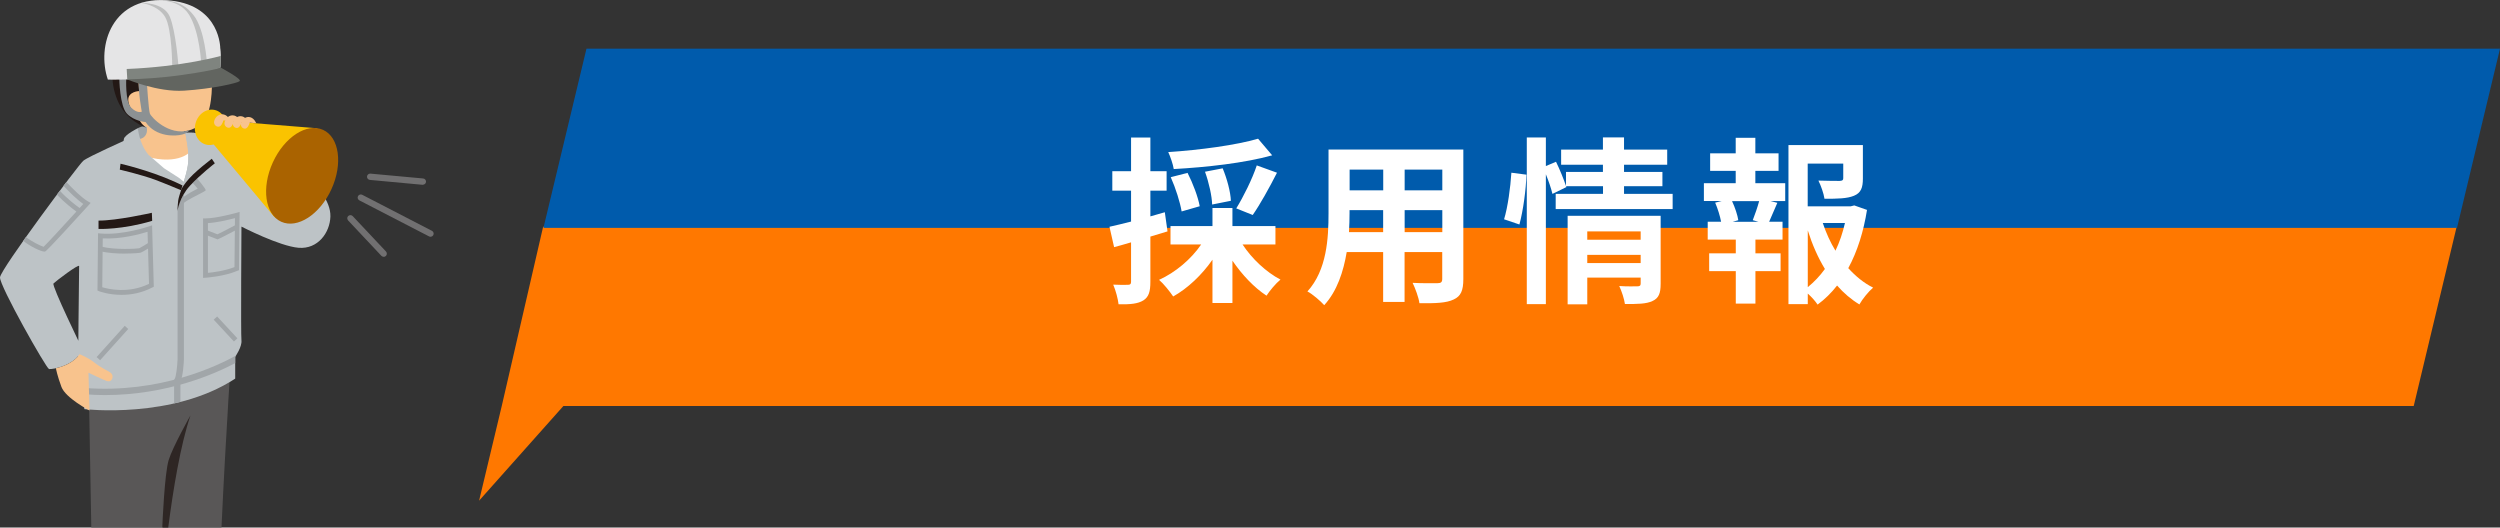
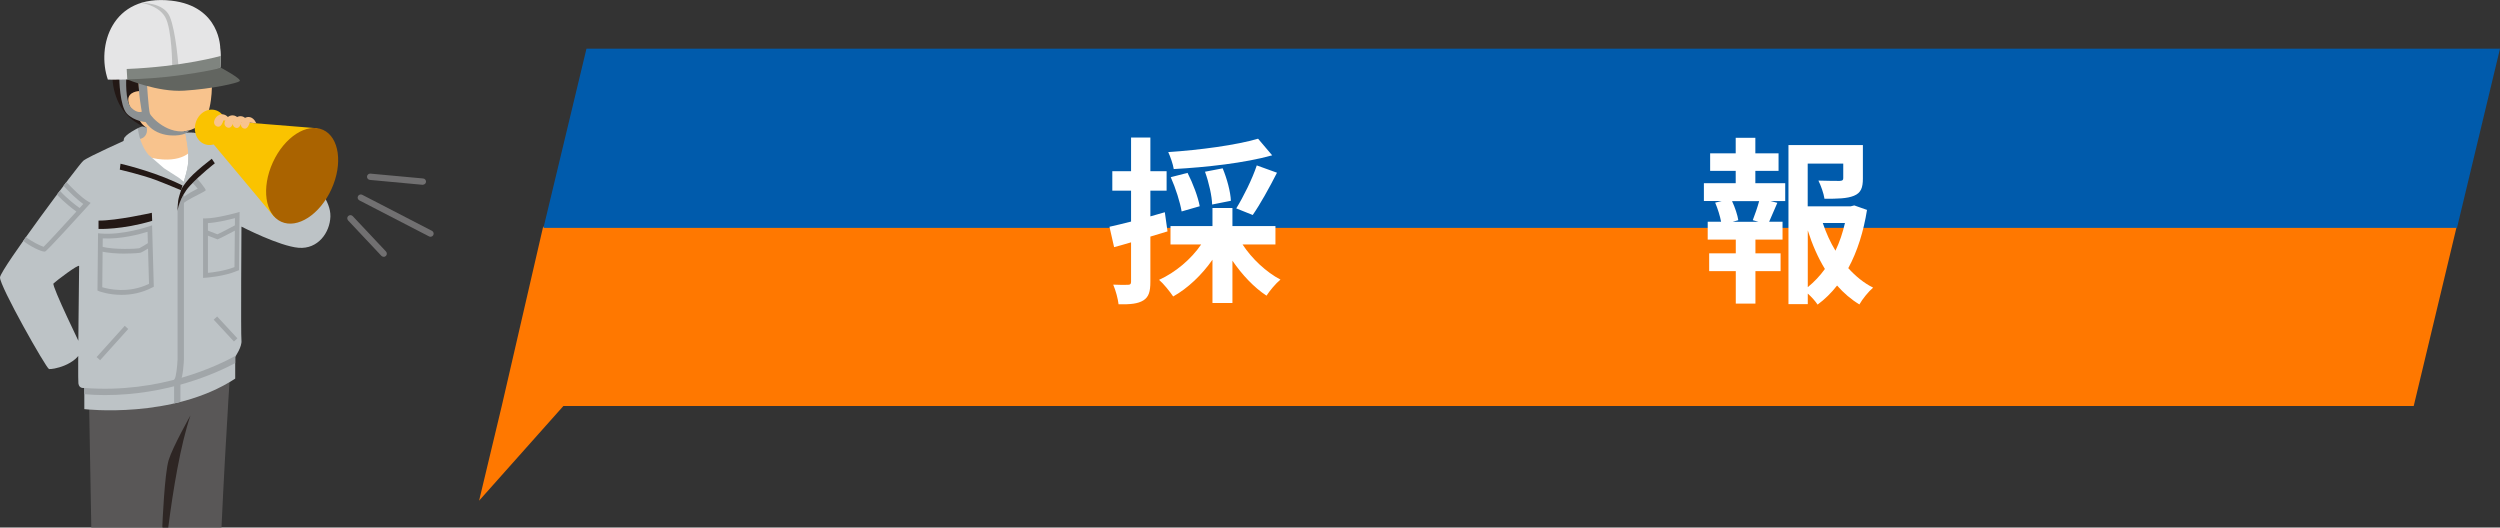
<svg xmlns="http://www.w3.org/2000/svg" id="_レイヤー_3" viewBox="0 0 308.03 65">
  <rect x="0" y="0" width="308.03" height="65" fill="#333333" stroke="none" />
  <defs>
    <style>.cls-1{fill:#626560;}.cls-1,.cls-2,.cls-3,.cls-4,.cls-5,.cls-6,.cls-7,.cls-8,.cls-9,.cls-10,.cls-11,.cls-12,.cls-13,.cls-14,.cls-15,.cls-16,.cls-17{stroke-width:0px;}.cls-2{fill:#ff7800;}.cls-3{fill:#717071;}.cls-4{fill:#005bac;}.cls-5{fill:#fac300;}.cls-6{fill:#2e2624;}.cls-7{fill:#f8c38d;}.cls-8{fill:#bdc3c6;}.cls-9{fill:#7f847f;}.cls-10{fill:#231815;}.cls-11{fill:#bebfbf;}.cls-12{fill:#e5e5e6;}.cls-13{fill:#595757;}.cls-14{fill:#8c9193;}.cls-15{fill:#fff;}.cls-16{fill:#aa6300;}.cls-17{fill:#a1a6a9;}</style>
  </defs>
  <polygon class="cls-2" points="297.4 50.02 69.42 50.02 59.03 61.69 61.83 49.99 66.92 27.94 302.69 27.94 297.4 50.02" />
  <polygon class="cls-4" points="302.73 28.08 66.96 28.08 72.26 6 308.03 6 302.73 28.08" />
  <path class="cls-15" d="M143.85,28.51c-.7.22-1.41.44-2.11.64v5.57c0,1.21-.2,1.87-.86,2.29-.68.42-1.61.51-3.06.48-.07-.64-.35-1.72-.66-2.42.79.04,1.56.04,1.83.02.26,0,.37-.09.37-.37v-4.86c-.73.22-1.45.42-2.09.59l-.57-2.51c.75-.15,1.67-.4,2.66-.64v-3.81h-2.31v-2.4h2.31v-4.14h2.38v4.14h2v2.4h-2v3.17l1.78-.51.33,2.35ZM153.11,30.14c1.14,1.74,2.9,3.39,4.66,4.31-.57.46-1.32,1.36-1.72,1.98-1.52-.99-3.01-2.57-4.2-4.31v5.21h-2.46v-5.33c-1.3,1.87-3.04,3.52-4.84,4.53-.42-.62-1.17-1.56-1.74-2.05,2-.9,3.96-2.55,5.19-4.36h-3.78v-2.27h5.17v-2.22h2.46v2.22h5.3v2.27h-4.05ZM156.74,19.14c-3.39.95-8.12,1.47-12.12,1.69-.09-.59-.42-1.54-.68-2.09,3.92-.26,8.38-.86,11.07-1.65l1.74,2.05ZM145.59,26.05c-.18-1.1-.73-2.86-1.34-4.22l2.07-.53c.66,1.28,1.3,2.99,1.5,4.11l-2.22.64ZM149.35,25.21c-.02-1.03-.4-2.73-.88-4.05l2.18-.42c.53,1.28.97,2.9,1.01,4l-2.31.46ZM152.32,25.68c.86-1.39,1.98-3.63,2.53-5.3l2.49.9c-.95,1.87-2.09,3.92-2.99,5.21l-2.02-.81Z" />
-   <path class="cls-15" d="M180.3,34.39c0,1.41-.31,2.11-1.19,2.51-.9.44-2.25.48-4.22.46-.09-.7-.51-1.83-.84-2.51,1.23.07,2.68.04,3.08.04.42,0,.57-.13.57-.53v-3.3h-4.64v6.14h-2.64v-6.14h-4.49c-.4,2.4-1.19,4.82-2.77,6.54-.42-.48-1.47-1.39-2.07-1.69,2.4-2.64,2.6-6.56,2.6-9.64v-7.85h16.61v15.97ZM170.42,28.6v-2.71h-4.14v.4c0,.7-.02,1.5-.07,2.31h4.2ZM166.29,20.9v2.55h4.14v-2.55h-4.14ZM177.71,20.9h-4.64v2.55h4.64v-2.55ZM177.71,28.6v-2.71h-4.64v2.71h4.64Z" />
-   <path class="cls-15" d="M185.32,27.02c.46-1.5.79-3.96.9-5.74l1.85.24c-.04,1.83-.4,4.44-.86,6.14l-1.89-.64ZM206.09,23.89v1.87h-14.41v-1.87h5.83v-.95h-4.55l.04.11-1.72.84c-.15-.64-.46-1.56-.81-2.42v16h-2.35v-20.53h2.35v3.52l1.25-.53c.46.95.97,2.18,1.23,2.99v-1.74h4.55v-.88h-5.15v-1.87h5.15v-1.5h2.6v1.5h5.32v1.87h-5.32v.88h4.73v1.76h-4.73v.95h5.98ZM204.61,34.98c0,1.14-.22,1.76-1.01,2.11-.77.37-1.87.37-3.39.37-.09-.64-.4-1.58-.7-2.22.9.07,1.94.04,2.22.04.31,0,.42-.09.42-.35v-.73h-6.58v3.3h-2.42v-10.91h11.46v8.38ZM195.57,28.51v1.03h6.58v-1.03h-6.58ZM202.15,32.41v-1.01h-6.58v1.01h6.58Z" />
  <path class="cls-15" d="M216.29,22.57h3.67v2.2h-1.83l.86.22c-.37.81-.7,1.67-1.01,2.33h1.65v2.2h-3.34v1.69h3.1v2.2h-3.1v4h-2.42v-4h-3.28v-2.2h3.28v-1.69h-3.46v-2.2h1.65c-.13-.7-.42-1.63-.73-2.35l.79-.2h-2.18v-2.2h3.92v-1.52h-3.15v-2.16h3.15v-1.91h2.42v1.91h2.86v2.16h-2.86v1.52ZM215.96,27.13c.26-.66.59-1.61.79-2.35h-3.34c.37.79.68,1.74.77,2.35l-.7.2h3.19l-.7-.2ZM230.04,25.85c-.42,2.66-1.19,5.13-2.31,7.19.9.99,1.91,1.83,3.06,2.4-.57.48-1.32,1.41-1.69,2.07-1.03-.62-1.94-1.41-2.75-2.33-.7.9-1.5,1.69-2.4,2.35-.29-.44-.75-.95-1.21-1.36v1.3h-2.38v-19.6h9.17v4.14c0,1.12-.24,1.76-1.1,2.11-.84.35-2.02.37-3.63.37-.11-.7-.44-1.61-.75-2.24,1.08.04,2.29.04,2.62.04.33-.02.44-.09.44-.33v-1.8h-4.38v5.26h5.3l.44-.11,1.56.55ZM222.74,35.38c.79-.64,1.5-1.39,2.11-2.24-.86-1.41-1.56-3.01-2.11-4.75v7ZM224.59,27.48c.4,1.21.92,2.35,1.56,3.41.51-1.06.9-2.22,1.17-3.41h-2.73Z" />
-   <path class="cls-17" d="M10.05,47.78c.11,0,.22.02.33.02-.02,0-.17.03-.33-.02Z" />
  <path class="cls-13" d="M19.98,65c.02-.23.03-.36.03-.36v.36h7.28c.51-11.21,1.31-22.93,1.31-22.93l-17.69,3.85.34,19.08h8.73Z" />
  <path class="cls-6" d="M20.73,65c.59-4.6,1.5-10.17,2.74-13.82,0,0-2.18,3.85-2.69,5.51-.51,1.67-.77,7.95-.77,7.95v.36h.72Z" />
  <path class="cls-17" d="M16.99,15.79s.64-.34,1.24-.32.47,1.71.47,1.71l-1.32,1.11s-.64-.75-.68-.81.3-1.69.3-1.69Z" />
  <path class="cls-8" d="M29.75,27.93s-.09,13.25,0,14.02-.77,2.01-.77,2.01v2.69c-7.69,5.04-18.59,3.76-18.59,3.76v-2.61s-.64.13-.73-.56.09-14.1.09-14.45c0-.34-2.91,1.88-3.16,2.14s3.55,8.06,3.55,8.06c-.68,2.05-3.76,2.56-4.1,2.48S-.08,35.19,0,34.17s9.66-13.85,10.26-14.36,5.64-2.74,5.64-2.74l7.95.19s2.31.19,2.63.38,12.37,5.19,12.37,5.19c0,0,1.92,1.86,1.86,3.85s-1.54,4.04-3.91,3.85-7.05-2.61-7.05-2.61Z" />
  <path class="cls-17" d="M21.45,49.7v-2.91s.07-.1.07-.1c.17-.26.32-1.47.36-2.43v-18.79s.78-1.92.78-1.92v20.73c-.01.35-.1,2.06-.43,2.73v2.5c-.26.09-.52.11-.78.19Z" />
  <path class="cls-17" d="M10.05,47.78c.11,0,.22.02.33.02-.02,0-.17.03-.33-.02Z" />
  <path class="cls-17" d="M12.9,48.68c-.82,0-1.66-.04-2.51-.11v-.77c9.36.73,16.57-2.81,18.68-3.99-.05.08-.09.14-.09.14v.79c-2.39,1.27-8.34,3.94-16.08,3.94Z" />
  <path class="cls-17" d="M12.2,35.87l-.19-.07.07-7.06.31.03c2.73.24,5.94-.87,5.97-.88l.38-.13.21,7.57-.16.08c-1.36.71-2.69.92-3.81.92-1.58,0-2.7-.42-2.78-.45ZM18.18,28.56c-.91.28-3.29.94-5.52.81l-.06,6.02c.69.21,3.2.83,5.76-.42l-.18-6.41Z" />
  <path class="cls-17" d="M15.45,31.24c.97,0,1.75-.07,1.89-.11.2-.07.96-.54,1.28-.73l-.31-.49c-.47.29-1.05.64-1.16.68-.26.06-3.03.22-4.64-.2l-.15.56c.89.23,2.08.3,3.08.3Z" />
  <path class="cls-17" d="M25.03,26.91h.29c1.35,0,3.81-.69,3.83-.69l.37-.11-.07,7.18-.18.07c-1.69.72-3.85.85-3.94.86l-.31.02v-7.33ZM28.94,26.88c-.7.18-2.21.55-3.32.61v6.13c.62-.06,2.06-.24,3.27-.71l.06-6.03Z" />
  <path class="cls-17" d="M26.8,29.5l.11-.05c.45-.19,2.44-1.25,2.52-1.29l-.27-.51s-1.78.95-2.37,1.22l-1.36-.53-.21.54,1.59.62Z" />
  <rect class="cls-17" x="11.26" y="41.98" width="5.18" height=".58" transform="translate(-26.83 24.28) rotate(-48.01)" />
  <rect class="cls-17" x="27.5" y="38.7" width=".58" height="3.67" transform="translate(-20.15 29.71) rotate(-42.84)" />
  <path class="cls-7" d="M22.63,16.17s.71.71.77,1.86-.51,5.58-1.73,5.13-4.74-4.36-4.74-4.87v-1.09s1.41-.06,1.15-1.54c0,0-1.15-.26-2.05-2.12s0-4.55.77-4.87,8.53.38,8.53.38l.77.58s.19,3.46-.83,5c-1.03,1.54-2.63,1.54-2.63,1.54Z" />
  <path class="cls-10" d="M18.71,26.22s-4.36.98-6.57.96v1.03s2.94.11,6.61-1l-.04-.98Z" />
-   <path class="cls-7" d="M9.81,43.64c.24.1,1.19.52,1.78,1,.68.56,1.92,1.2,1.92,1.2,0,0,.47.26.34.73-.13.47-.47.43-.68.38-.21-.04-2.27-1.03-2.27-1.03l.13,4.66s-2.95-1.54-3.46-2.91c-.5-1.34-.68-2.26-.68-2.3.89-.2,2.23-.71,2.92-1.73Z" />
  <path class="cls-3" d="M52.1,22.76c.2,0,.37-.15.39-.35.02-.21-.14-.4-.35-.42-2.39-.22-6.41-.6-6.53-.6-.21,0-.39.17-.39.39,0,.21.17.38.38.39.21.01,3.98.36,6.47.6.01,0,.02,0,.04,0Z" />
  <path class="cls-3" d="M53.04,29.17c.14,0,.28-.08.35-.21.1-.19.02-.42-.17-.52l-8.59-4.44c-.19-.1-.42-.02-.52.17-.1.19-.02.42.17.52l8.59,4.44c.06.03.12.04.18.04Z" />
  <path class="cls-3" d="M47.27,31.65c.1,0,.19-.03.27-.11.16-.15.16-.39.02-.55l-4.1-4.36c-.15-.16-.39-.16-.55-.02s-.16.39-.02.55l4.1,4.36c.08.08.18.12.28.12Z" />
  <path class="cls-15" d="M23.34,18.78s-1.62,1.8-6.15.26l5.19,4.32s.88-2.01.96-4.57Z" />
  <path class="cls-17" d="M5.54,31s-.04,0-.07,0c-.41,0-1.74-.63-2.61-1.32.11-.15.22-.31.33-.47.7.55,1.82,1.09,2.18,1.2.44-.41,2.38-2.52,4.04-4.34-.48-.35-1.46-1.1-2.4-2.09.12-.16.24-.32.36-.48.95,1.03,1.99,1.81,2.44,2.13.16-.17.31-.34.45-.5-.8-.55-1.76-1.51-2.44-2.24.12-.16.24-.32.36-.47.75.81,1.87,1.94,2.67,2.4l.32.18-.24.27c-5.12,5.63-5.29,5.69-5.38,5.72Z" />
  <path class="cls-8" d="M25.51,18.7s-1.14-2.14-1.34-2.27-1.38-.06-1.38-.06c0,0,.1.19.16.71,0,0,.4,1.78.2,3.25s-1.11,3.63-1.2,4.36-.09,1.3-.09,1.3c0,0,.24-1.69,1.52-3.08s3.08-2.78,3.08-2.78l-.96-1.43Z" />
  <path class="cls-8" d="M19.11,22.15c-1.78-.65-4.36-1.25-4.36-1.25,0,0,.39-3.28.52-3.8s1.72-1.31,1.72-1.31c0,0,.12,1.84,1.3,3.28,0,0,1.03.89,1.92,1.66,0,0,1.54.98,1.82,1.17s.73.62.73.62l-.21,1.03s-2.5-1.06-3.43-1.39Z" />
  <path class="cls-10" d="M22.54,23.55l.13-.6c-3.08-1.61-6.95-2.57-7.82-2.78-.05.43-.09.73-.09.73,0,0,2.58.6,4.36,1.25.93.34,3.43,1.39,3.43,1.39Z" />
  <path class="cls-17" d="M24.16,21.84s1.28,1.47,1.18,1.62-1.56.81-2.35,1.3-1.11,1.22-1.11,1.22l.3-1.41s.88-.64,1.37-.9.81-.43.81-.43l-.71-.81.51-.6Z" />
  <path class="cls-8" d="M25.51,18.7s-1.14-2.14-1.34-2.27-1.38-.06-1.38-.06c0,0,.1.19.16.71,0,0,.4,1.78.2,3.25s-1.11,3.63-1.2,4.36-.09,1.3-.09,1.3c0,0,.24-1.69,1.52-3.08s3.08-2.78,3.08-2.78l-.96-1.43Z" />
  <path class="cls-10" d="M22.36,23.27c-.2.61-.36,1.12-.4,1.41-.09.73-.09,1.3-.09,1.3,0,0,.24-1.69,1.52-3.08,1.28-1.39,3.08-2.78,3.08-2.78l-.38-.56c-.75.58-1.64,1.31-2.31,1.95-.67.64-1.12,1.27-1.42,1.75Z" />
  <path class="cls-10" d="M17.15,11.22s-1.37.04-1.35,1.11,1.16,1.92,1.16,1.92c0,0,.18.85,1.03,1.48,0,0-2.49-.84-3.54-3.43s-.38-4.26-.38-4.26l2.92.94.15,2.24Z" />
  <path class="cls-14" d="M18.09,10.14s.22,3.37.37,3.83,2.32,2.8,4.85,2.09c0,0-.11.31-.87.52s-3.23.36-4.5-1.54c0,0-1.38-.09-2.29-1.02s-.95-4.37-.95-4.37l.86-.05s-.17,2.89.6,3.66,1.31.5,1.31.5c0,0-.49-2.63-.35-3.83l.95.2Z" />
  <path class="cls-12" d="M27.14,5.98s.05-5.21-6.03-5.9c-7.38-.84-9.23,5.62-7.82,9.73,0,0,4.52.1,9.2-.57s4.67-.92,4.67-.92c0,0,.12-1.42-.01-2.34Z" />
-   <path class="cls-11" d="M18.82.08s3.12-.44,4.47,1.73,1.51,6.14,1.51,6.14l.7-.17s-.24-4.1-1.63-5.88S20.93-.05,18.82.08Z" />
  <path class="cls-11" d="M17.36.35s2.82-.1,3.57,1.72c.75,1.82,1.06,6.1,1.06,6.1l-.77.04s-.01-4.62-.87-6.11-2.99-1.75-2.99-1.75Z" />
  <path class="cls-1" d="M27.16,8.31s2.62,1.4,2.38,1.67-3.41.97-6.85,1.19c-3.26.21-7.02-1.39-7.02-1.39-.02-.27,7.55-.58,11.48-1.47Z" />
  <path class="cls-9" d="M15.68,9.78l-.07-1.28c6.96-.28,11.59-1.61,11.59-1.61h0c.01.73-.05,1.42-.05,1.42,0,0,.01.24-4.67.92-2.56.37-5.07.51-6.82.55Z" />
  <ellipse class="cls-5" cx="25.94" cy="15.68" rx="2.2" ry="1.92" transform="translate(4.09 36.69) rotate(-75.01)" />
  <path class="cls-5" d="M38.94,15.79l-12.14-.98s-1.37.64-1.32,1.97l8.25,9.87s.85.73,1.67.38,5.17-10.9,3.55-11.24Z" />
  <path class="cls-7" d="M31.58,15.2s-.23-.62-.76-.76-1.02.28-1.13.76.4.79.68.59.4-.68.4-.68l.82.08Z" />
  <path class="cls-7" d="M30.61,15.11s-.23-.63-.77-.77-1.02.28-1.14.77.4.8.68.6.4-.68.4-.68l.83.09Z" />
  <path class="cls-7" d="M29.68,15.05s-.24-.66-.81-.81-1.08.3-1.2.81.42.84.72.63.42-.72.42-.72l.87.09Z" />
  <path class="cls-7" d="M28.4,14.92s-.24-.66-.81-.81-1.08.3-1.2.81.42.84.72.63.42-.72.42-.72l.87.09Z" />
  <ellipse class="cls-16" cx="37.23" cy="21.67" rx="6.22" ry="3.97" transform="translate(2.06 46.54) rotate(-65.48)" />
</svg>